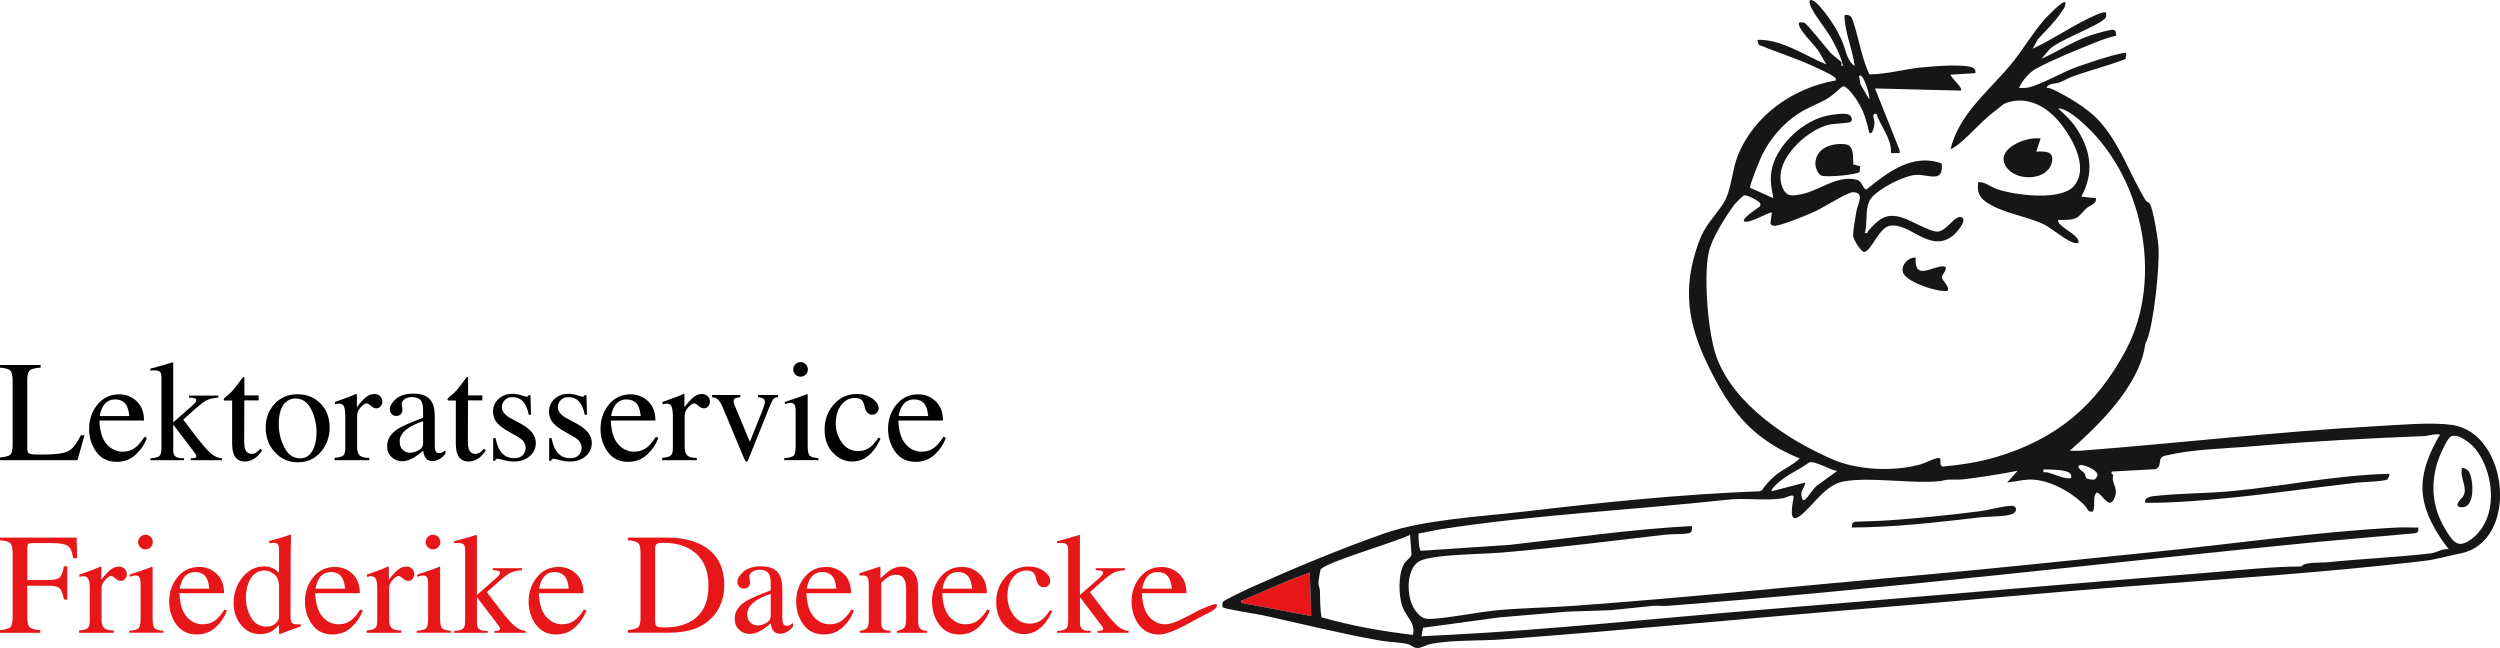
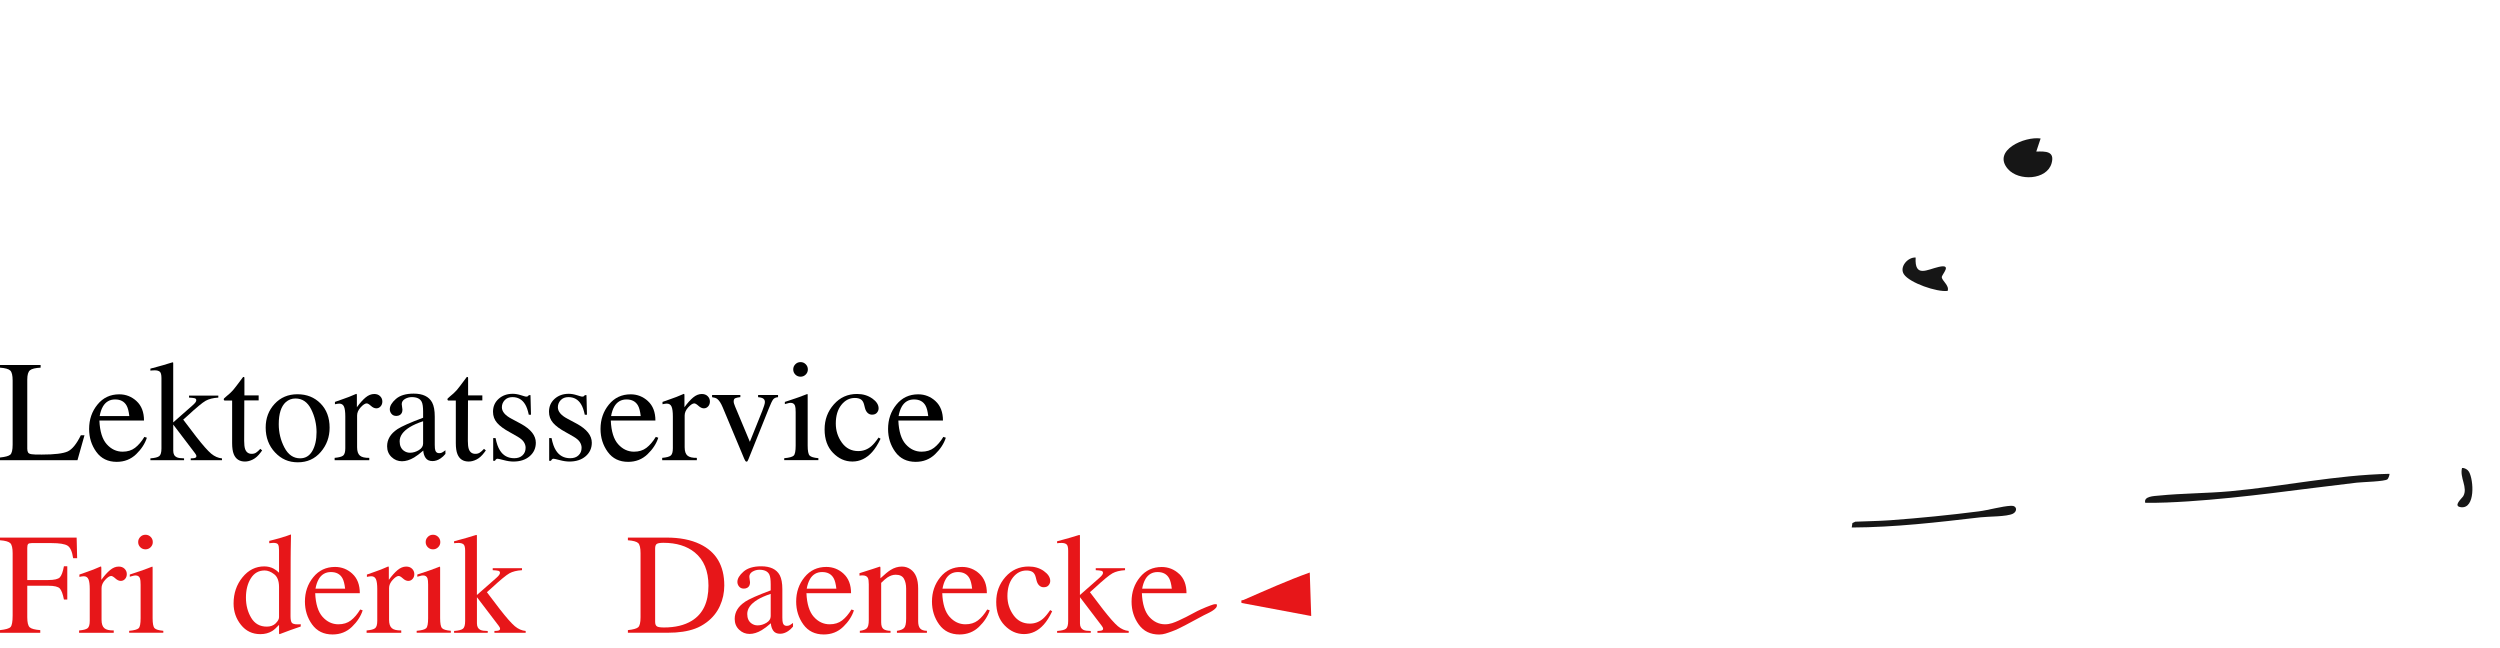
<svg xmlns="http://www.w3.org/2000/svg" id="Ebene_2" data-name="Ebene 2" viewBox="0 0 707.8 183.44">
  <defs>
    <style>
      .cls-1 {
        fill: #e71619;
      }

      .cls-2 {
        fill: #161616;
      }
    </style>
  </defs>
  <g id="Ebene_1-2" data-name="Ebene 1">
    <g>
      <g>
        <path class="cls-1" d="M370.82,162.08l.41,12.33-19.74-3.7c-.16-1.06.09-.64.58-.85,6.2-2.7,12.38-5.49,18.75-7.77Z" />
        <path class="cls-2" d="M676.47,134.14c.18.17-.29,1.34-.51,1.54-.71.66-7.07.78-8.7.97-15.92,1.84-31.78,4.25-47.76,5.3-4.04.26-8.07.45-12.14.41-.51-1.87,2.46-1.91,3.91-2.05,6.67-.67,13.48-.62,20.16-1.23,15.04-1.38,29.93-4.6,45.04-4.93Z" />
        <path class="cls-2" d="M524.27,149.34l.18-1.25.84-.39c3.26-.15,6.63-.17,9.88-.41,8.27-.61,16.8-1.45,25.05-2.51,2.82-.36,6.53-1.46,9.15-1.58,1.75-.08,1.82,1.58.55,2.23-1.74.89-6.99.77-9.25,1.04-12.1,1.41-24.22,2.83-36.4,2.88Z" />
-         <path class="cls-2" d="M525.08,18.66c-.55-4.85-2.84-9.4-2.87-14.38,1.88-.39,2.18.93,2.67,2.47,1.52,4.74,2.24,9.79,4.39,14.31,5.02-.04,9.93-1.52,14.95-1.99,3.64-.34,8.72-.76,12.3-.36,1.27.14,3.1.36,2.72,2.01l-6.99.42c.14.98,3.66,3.75,2.88,4.52l-24.28-.62,6.92,17.35.08.94h-2.47c.19-4.1-2.85-7.4-4.12-11.09-1.58-.31-.53,1.72-.55,2.6-.01.51-.46,3.52-1.5,2.74-.62-2.89-1.34-5.5-2.81-8.08-.67-1.18-3.38-5.38-4.73-5.02-.24.06-2.92,2.58-3.86,3.17-2.7,1.68-5.92,2.71-8.65,4.51-4.44,2.93-8.01,7.08-10.34,11.86-.55,1.13-3.65,8.71-3.32,9.16l6.55,2.91c-.57-3.24-1.11-5.45-.29-8.71,1.68-6.66,8.75-13.14,15.42-14.6,1.48-.32,5.04-.91,6.27-.31.72.35,1.25,1.57.43,2.07-.59.35-4.65.45-5.87.71-6.55,1.39-16.57,10.68-13.28,17.98,1.09,2.42,2.39,2.24,4.75,1.86,5.37-.86,10.43-5.58,16.13-4.23,1.8.43,1.8,2.97,2.9,2.72,5.95-4.85,13.1-10.28,21.21-7.3.7,5.7-3.76,3.07-7.16,3.22s-10.6,3.84-12.76,6.57c-2.01,2.55-.94,6.94-1.83,9.88.97.27.69-.26.93-.53,2.96-3.34,5.02-5.32,9.76-3.78,2.44.79,7.55,3.83,9.68,3.93,2.84.14,5.26-5.24,7.21-3.95,1.39.92-1.78,4.46-2.69,5.15-6.67,5.11-12.22-4.1-18.02-2.79-2.9.65-5.17,7.31-7.08,7.34-.87.02-2.99-3.48-3.08-4.38-.13-1.35.65-5.64.93-7.25.32-1.83,2.53-5.36-1.14-5.26-1.39.04-8.47,4.46-10.62,5.44s-9.81,4.18-11.6,4.05c-.49-.04-.81-.22-1-.69l.38-3.02c-.49-.49-6.29,3.28-7.81,2.46-.9-.77,3.95-3.81,4.26-4.08.34-.32.41-.63.28-1.04-.16-.5-3.67-2.5-4.66-2.22-.18.05-2.41,2.25-2.62,2.54-2.51,3.41-6.54,9.71-7.36,13.82-1.4,6.98-.17,23.02,2.38,29.72,5.09,13.36,20.27,23.3,32.95,28.73,7.06,3.02,17.13,3.4,24.56,1.37,1.6-.44,3.74-1.69,5.14-1.85,1.31-.15-.05,2.06,1.28,2.43,5.22-.49,10.25-1.23,15.28-2.74,17-5.09,28.17-14.55,36.51-30.1,11.06-20.62,4.75-50.36-13.18-65.34-1.6-1.34-3.84-3.08-5.96-3.29,1.89,1.89,3.49,3.18,5.03,5.45,4.25,6.27,5.3,12.75,1.55,19.61l4.12.42c.29,1.66-1.63,1.98-2.67,2.88-.8.7-1.93,2.23-2.71,2.64-1.48.79-3.68.63-5.32.64-.1.82.7,1.36,1.23,1.85,1.16,1.07,4.28,2.62,4.54,4.1.12.68-.02.67-.63.64-2.35-.12-6.87-4.29-9.37-5.44-4.9-2.25-11.15-2.99-15.8-6-2.38-1.55-2.9-2.98-2.59-5.84,1.96-.14,3.46,1.32,5.25,1.95,4.97,1.73,18.23,3.49,21.91-.91,4.42-5.29-.78-14.14-4.54-18.49s-9.37-7.22-15.31-4.72c-.14.06-1.8,1.47-2.34,1.87-3.82,2.8-6.64,6.34-10.11,9.21-.36.3-2.4,1.94-2.66,1.65,2.39-9.78,10.69-16.27,16.86-23.63,3.42-4.09,6.22-8.99,9.67-12.94.58-.67,5.3-5.62,5.97-4.92.15,1.21-.71,2.09-1.31,3.01-1.71,2.64-4.39,5.15-6.5,7.48l-1.45,2.66c5.94-2.78,11.41-6.65,17.4-9.33,1.06-.48,2.17-1.07,3.38-.94,0,.44.08.94-.07,1.37-.7,1.97-14.14,6.67-16.17,9.32l-2.07,2.45c4.87-2.2,9.38-5.24,14.52-6.87.99-.31,4.91-1.42,5.65-1.36.36.03.62.13.83.41l.19,1.24c-1.95.51-3.87,1.11-5.75,1.87-5,2.02-12.23,4.92-16.83,7.43-2.18,1.19-3.9,3.31-4.98,5.5.86,0,1.73.09,2.58-.09,3.72-.79,9.77-4.43,13.88-5.86,3.31-1.15,9.37-3.22,12.63-3.82.45-.08.89-.14,1.34-.09l-.25,1.68c-4.93,1.93-10.1,3.18-15.08,4.99-1.25.46-2.37,1.2-3.67,1.67-1.2.44-2.99.09-3.62,1.51.53-.02,1.04.11,1.53.33,4.05,1.82,10.03,5.43,13.09,8.71,6.11,6.55,8.91,15.38,13.42,22.77.31.51.94.52,1.3,1.18.92,1.71,2.22,9.78,2.36,12,.36,5.53-1.29,21.65-3.33,26.64-.39.96-.22-.19-.53,1.66-1.88,11.32-12.99,22.18-21.26,29.45,1.02-.04,2.06.08,3.09,0,28.15-2.18,56.11-5.46,84.33-6.99,6.07-.33,14.94-1.15,20.87-.31,16.02,2.29,19.16,33.17,2.12,36.43-3.27.62-6.64,1.67-10.25,2.09-28.7,3.38-57.65,5.16-86.39,7.4-22.49,1.75-44.97,3.92-67.47,5.75-35.63,2.89-71.26,6.39-106.96,9.04-6.36.47-13.95.11-20.13,1.26-1.22.23-2.73,1.14-3.77,1.19-1.22.06-1.93-.92-2.93-1.14-2.25-.5-5.34-.55-7.68-.96-11.32-1.99-22.01-4.69-33.16-7.15-1.5-.33-11.16-1.81-11.48-2.3-.15-.24-.14-1.26.03-1.52.28-.42,6.43-3.39,7.46-3.85,12.13-5.45,25.8-11.17,38.32-15.55,11.17-3.91,27.4-4.74,39.5-6.16,22.12-2.6,44.36-4.92,66.65-5.75l.62-.21c1.05-1.52,2.48-3.13,3.91-4.31,1.85-1.53,5.08-3.01,6.58-4.53.51-.52,0-.36-.33-.5-13.18-5.53-19.26-13.58-25.33-26.07-5.81-11.96-7.29-21.85-2.73-34.66,1.83-5.16,4.28-6.99,6.97-11.12,2.45-3.77,2.43-9.2,4.14-13.53,4.56-11.52,15.75-19.32,27.76-21.38.15-.72-.2-.82-.68-1.17-1.27-.92-4.45-2.29-6.03-3.02-4.9-2.24-10.09-3.86-15.08-5.9l-.42-1.42c6.96-.19,13.29,4.38,19.54,6.98l-2.1-3.65c-.67-1.38-6.76-7.03-5.51-8.26.45,0,.92-.07,1.36.08.83.28,6.3,7.28,7.47,8.56.61.66,2.9,2.39,3,2.56.27.44-.24,1.25.5,1.13-.54-2.64-1.93-5.31-3.21-7.67-1.4-2.58-5.36-7.35-6.06-9.57-.13-.43-.27-.79-.19-1.25,1.43-1.41,6.48,6.28,7.17,7.43s1.4,2.56,1.96,3.8c1.07,2.38,1.34,5.66,3.62,7.27ZM529.2,28.11c.37-.77-1.72-7.91-2.87-6.57l.39,2.28,2.48,4.29ZM690.87,123.04c-1.63-.31-3.19.37-4.71.43-16.33.66-31.81,1.45-48.15,2.86-8.28.71-16.78.76-24.92,2.66-2.66.62-.62,2.71-2.72,3.83l-12.48.69-.12.61.53.27c-.66,2.63,1.45,3.45.5,6.21-1.56,4.57-3.88-1.4-5.23-1.12-1.28,1.38-.16,3.63-1.04,5.34-1.46.32-1.51-.88-2.25-1.65-3.77-3.93-10.53-7.68-16.05-7.39-1.84.1-4.08.66-5.96.82l2.97-3.32c-4.36.86-11.33,2.01-15.57,2.45-2.05.22-4.1-.23-6.12.46-8.34.91-19.47-1.26-27.47.09-5.39.91-8.59,6.84-12.44,9.76-3.46,2.63-2.14-3.14-1.86-5.15.19-1.37-2.09,0-2.76.13-4.72.91-11.33-.18-16.36.51-26.43,2.85-54.24,4.22-80.57,8.28-2.13.33-4.26.9-6.4,1.21-.19.74,0,4.82.62,4.92l25.06-1.67c17.2-1.91,34.36-4.43,51.63-5.34.04,1.05.2,1.84-1.03,2.06-1.84.32-4.63.17-6.59.4-14.94,1.75-29.89,3.62-44.84,4.94-6.16.54-12.81.51-18.93,1.23-1.61.19-4.64.62-5.95,1.45-3.71,2.37-3.44,10.22-1.18,13.48,1.3,1.87,2.32,2.88,4.66,2.74,6.04-.36,12.74-1.89,18.92-2.47,7.1-.66,14.31-.72,21.39-1.23,32.52-2.36,65.05-5.75,97.49-8.63,22.14-1.97,44.17-4.36,66.24-6.57s47-5.85,69.93-6.99c1.84-.09,3.71.07,5.55,0,.12.98-.01,1.47-1.03,1.64l-27.57,2.46c-61.25,6-122.5,13.38-183.88,18.08-1.36.1-2.75-.09-4.12,0l-11.93,1.23-12.34.41-19.34,1.64-21.54,2.93-.47,2.41,8.02-.41c28.98-1.49,57.88-4.62,86.8-6.98,42.87-3.5,85.85-7.26,128.76-10.69,8.45-.67,17.19-1.65,25.54-1.68,1.08-1.39,5.29-.98,7.38-1.19,9.69-1,19.57-1.4,29.16-2.51,1.84-.21,3.32-1.42,5.18-1.19-3.58-4.62-6.97-10.23-7.4-16.23-.41-5.65,2.11-11.48,4.94-16.23ZM694.02,123.5c-1.21.4-3.58,6.15-3.99,7.54-1.98,6.66-1.24,13.05,2.4,19,2.14,3.49,3.54,5.39,7.28,2.59,7.71-5.77,6.64-18.48,1.2-25.45-1.29-1.65-4.72-4.41-6.89-3.68ZM520.15,133.32c-2.01-.19-6.21-2.94-7.94-2.4-2.79,2.07-6.09,3.38-8.71,5.69-.35.31-2.33,2.05-1.86,2.46l9.46-2.46c-.05,1.14-1.03,2.01-1.11,3.14-.03.38.12,2.15.9,1.79s2.71-3.72,3.91-4.32l5.35-3.89ZM590.6,135.26c.34.44,1.95.65,2.52.47l.7-.99c.45-1.61-3.93-3.23-4.75-3.08-1.83.33.95,2.12,1.05,2.24.34.44.27,1.08.49,1.36ZM586.38,135.37c.06-.67.09-.94-.41-1.43-1.04-1.01-5.83-1.04-7.4-1.03-.2,1.24.3.66,1.01.82,2.41.53,4.31,1.9,6.8,1.64ZM400.03,179.75c.79-3.46-1.9-5.04-2.96-7.93-1.15-3.14-1.28-9.48.56-12.34.57-.89,1.84-1.56,2-2.55l-.42-5.53c-3.39,1.89-24.1,7.81-25.31,9.85-.16.28-.64,3.38-.63,3.9.02.68.41,1.37.43,2.07.09,2.55,0,5.03.46,7.55,8.43,2.42,17.14,3.95,25.87,4.98ZM370.82,162.08c-6.37,2.29-12.55,5.08-18.75,7.77-.49.21-.75-.22-.58.85l19.74,3.7-.41-12.33Z" />
        <path class="cls-2" d="M697.05,132.49c.77-.05,1.61.45,1.98,1.1,1.34,2.39,1.79,10.37-2.18,10.02-2.61-.23.23-2.56.56-3.16,1.35-2.42-1.08-5.2-.36-7.96Z" />
      </g>
      <g>
        <path class="cls-2" d="M577.74,39.21l-1.23,3.7c2.67-.08,5.29-.12,4.34,3.3-1.33,4.79-9.34,5.14-12.37,1.64-4.56-5.25,4.78-9.32,9.27-8.64Z" />
-         <path class="cls-2" d="M524.71,46.57l1.97.5-.19,1.64c-1.2.83-9.54,1.57-10.86.98-.94-.42-1.66-2.27-1.66-3.28,0-4.5,4.64-6,8.46-5.57,2.62.29,2.13,3.68,2.28,5.74Z" />
        <path class="cls-2" d="M542.36,72.91c-.35,5.82,3.26,3.39,6.56,2.65,3.95-.89.84,2.12.84,2.9,0,1,2.24,2.4,1.65,3.9-3.02.4-10.75-2.27-12.37-4.7-1.38-2.06,1.09-4.89,3.32-4.75Z" />
      </g>
    </g>
    <g>
      <path d="M0,129.53c1.5-.16,2.47-.42,2.91-.8.44-.38.67-1.33.67-2.86v-18.12c0-1.45-.22-2.39-.66-2.83-.44-.44-1.41-.72-2.92-.83v-.76h11.5v.76c-1.5.08-2.5.32-3.01.74-.51.41-.77,1.29-.77,2.65v19.57c0,.45.08.81.23,1.06.15.26.49.42,1.01.49.31.04.63.07.97.08.34.01.97.02,1.9.02,3.62,0,6.07-.3,7.35-.89,1.27-.6,2.51-2.12,3.7-4.57h1.04l-1.99,7.06H0v-.76Z" />
      <path d="M38.66,113.57c1.41,1.29,2.11,3.13,2.11,5.5h-12.63c.13,3.07.83,5.31,2.09,6.71,1.26,1.4,2.75,2.1,4.48,2.1,1.39,0,2.57-.36,3.52-1.09s1.84-1.76,2.65-3.1l.7.24c-.54,1.69-1.56,3.25-3.05,4.68-1.49,1.43-3.32,2.15-5.48,2.15-2.49,0-4.42-.94-5.78-2.82s-2.04-4.05-2.04-6.5c0-2.67.79-4.97,2.37-6.9,1.58-1.94,3.63-2.9,6.17-2.9,1.87,0,3.51.65,4.91,1.94ZM29.14,115.09c-.42.72-.73,1.62-.92,2.71h8.39c-.15-1.33-.4-2.31-.76-2.96-.65-1.17-1.74-1.75-3.26-1.75s-2.67.67-3.46,2.01Z" />
      <path d="M42.58,129.77c1.27-.09,2.11-.31,2.52-.64.4-.33.61-1.05.61-2.15v-19.96c0-.94-.16-1.54-.48-1.79-.32-.25-.78-.38-1.37-.38-.25,0-.47,0-.66.02-.19.01-.39.03-.62.06v-.56l1.79-.48c1.37-.36,2.53-.7,3.48-1.01.58-.2.92-.3,1.01-.3.08,0,.13.02.15.05s.03.11.03.23v16.73l5.51-4.85c.4-.36.67-.64.81-.85s.21-.4.21-.56c0-.3-.15-.5-.45-.58-.3-.08-.83-.14-1.6-.18v-.56h8.29v.56c-1.48.09-2.67.39-3.57.89-.9.5-2.63,1.93-5.18,4.29l-1.19,1.05,3.65,4.8c1.89,2.43,3.32,4.04,4.27,4.84.96.8,1.98,1.24,3.06,1.34v.52h-8.85v-.52l.7-.04c.23-.01.43-.06.62-.14.19-.08.28-.22.28-.41,0-.15-.03-.29-.1-.42-.07-.13-.16-.28-.28-.44l-6.17-8.12v7.42c0,.92.34,1.54,1.01,1.84.4.19,1.08.29,2.05.3v.52h-9.53v-.52Z" />
      <path d="M73.23,111.94v1.43h-4.06l-.04,11.46c0,1.01.09,1.77.26,2.29.32.91.94,1.37,1.87,1.37.48,0,.89-.11,1.24-.34.35-.23.75-.58,1.2-1.07l.52.44-.44.6c-.69.93-1.42,1.58-2.19,1.97s-1.51.58-2.23.58c-1.56,0-2.62-.7-3.18-2.09-.31-.76-.46-1.8-.46-3.14v-12.05h-2.17c-.07-.04-.12-.08-.15-.12-.03-.04-.05-.09-.05-.16,0-.13.03-.23.09-.31.06-.07.25-.24.57-.51.92-.75,1.57-1.37,1.98-1.84s1.36-1.71,2.85-3.73c.17,0,.28.01.31.04.03.03.05.13.05.3v4.89h4.02Z" />
      <path d="M77.74,114.36c1.68-1.82,3.83-2.74,6.47-2.74s4.8.86,6.52,2.59,2.59,4.02,2.59,6.88c0,2.64-.83,4.93-2.51,6.88-1.67,1.95-3.83,2.92-6.48,2.92s-4.7-.93-6.46-2.8c-1.76-1.87-2.65-4.22-2.65-7.04,0-2.64.84-4.87,2.52-6.69ZM80.91,113.85c-1.33,1.21-1.99,3.29-1.99,6.25,0,2.36.53,4.56,1.6,6.6s2.55,3.06,4.45,3.06c1.49,0,2.63-.68,3.44-2.05.8-1.37,1.21-3.16,1.21-5.37s-.51-4.46-1.53-6.48c-1.02-2.03-2.5-3.04-4.44-3.04-1.05,0-1.96.35-2.73,1.03Z" />
      <path d="M94.73,129.63c1.22-.11,2.03-.32,2.43-.65s.6-1.02.6-2.08v-8.97c0-1.31-.12-2.25-.37-2.81s-.69-.85-1.34-.85c-.13,0-.31.02-.53.05-.22.03-.45.08-.69.13v-.66c.75-.26,1.53-.54,2.32-.82.79-.28,1.34-.48,1.65-.6.66-.25,1.34-.54,2.04-.85.09,0,.15.03.17.1.02.07.03.21.03.42v3.26c.85-1.18,1.67-2.1,2.46-2.76.79-.66,1.61-.99,2.46-.99.68,0,1.23.2,1.65.61s.64.91.64,1.52c0,.54-.16,1-.49,1.37-.33.37-.73.56-1.22.56s-1.01-.23-1.52-.7c-.51-.46-.91-.7-1.2-.7-.46,0-1.03.38-1.71,1.12s-1.01,1.52-1.01,2.32v8.97c0,1.14.27,1.93.8,2.38s1.41.65,2.65.63v.66h-9.81v-.66Z" />
      <path d="M112.49,121.51c1.22-.79,3.65-1.88,7.3-3.24v-1.69c0-1.35-.13-2.29-.4-2.82-.45-.89-1.39-1.33-2.8-1.33-.68,0-1.32.17-1.93.52-.61.36-.92.85-.92,1.47,0,.16.03.43.1.8.07.38.1.62.1.73,0,.74-.25,1.26-.74,1.55-.28.17-.61.26-.99.26-.6,0-1.05-.2-1.37-.59-.32-.39-.48-.83-.48-1.3,0-.93.57-1.9,1.72-2.91,1.15-1.01,2.83-1.52,5.04-1.52,2.57,0,4.32.83,5.23,2.51.49.92.74,2.25.74,4v7.98c0,.77.05,1.3.16,1.59.17.52.53.78,1.07.78.3,0,.56-.05.76-.14.2-.09.54-.32,1.03-.68v1.03c-.42.52-.88.94-1.37,1.27-.74.5-1.5.76-2.27.76-.9,0-1.55-.29-1.96-.88-.4-.58-.63-1.28-.67-2.09-1.01.88-1.87,1.52-2.59,1.95-1.21.72-2.35,1.07-3.44,1.07-1.14,0-2.13-.4-2.96-1.2-.84-.8-1.25-1.82-1.25-3.05,0-1.92.96-3.53,2.88-4.81ZM119.79,119.26c-1.52.5-2.78,1.06-3.78,1.67-1.91,1.18-2.86,2.52-2.86,4.02,0,1.21.4,2.09,1.19,2.67.52.37,1.09.56,1.73.56.88,0,1.71-.25,2.52-.74.8-.49,1.2-1.11,1.2-1.87v-6.3Z" />
      <path d="M136.56,111.94v1.43h-4.06l-.04,11.46c0,1.01.09,1.77.26,2.29.32.91.94,1.37,1.87,1.37.48,0,.89-.11,1.24-.34.35-.23.75-.58,1.2-1.07l.52.44-.44.6c-.69.93-1.42,1.58-2.19,1.97s-1.51.58-2.23.58c-1.56,0-2.62-.7-3.18-2.09-.31-.76-.46-1.8-.46-3.14v-12.05h-2.17c-.07-.04-.12-.08-.15-.12-.03-.04-.05-.09-.05-.16,0-.13.03-.23.09-.31.06-.07.25-.24.57-.51.92-.75,1.57-1.37,1.98-1.84s1.36-1.71,2.85-3.73c.17,0,.28.01.31.04.03.03.05.13.05.3v4.89h4.02Z" />
      <path d="M139.64,124.02h.66c.3,1.51.71,2.67,1.23,3.48.93,1.49,2.28,2.23,4.07,2.23.99,0,1.78-.27,2.35-.83.58-.55.86-1.26.86-2.14,0-.56-.17-1.09-.5-1.61-.33-.52-.92-1.02-1.75-1.51l-2.23-1.27c-1.63-.88-2.83-1.76-3.6-2.65-.77-.89-1.15-1.94-1.15-3.14,0-1.49.53-2.71,1.59-3.66,1.06-.95,2.39-1.43,4-1.43.7,0,1.47.13,2.32.4.84.27,1.32.4,1.42.4.24,0,.41-.03.52-.1.11-.07.2-.17.28-.32h.48l.14,5.55h-.62c-.27-1.29-.62-2.29-1.07-3-.82-1.33-2.01-1.99-3.56-1.99-.93,0-1.66.29-2.19.86-.53.57-.8,1.24-.8,2.01,0,1.22.92,2.31,2.74,3.26l2.63,1.41c2.82,1.54,4.24,3.33,4.24,5.37,0,1.56-.59,2.84-1.76,3.84-1.17,1-2.7,1.49-4.6,1.49-.79,0-1.69-.13-2.7-.4-1.01-.26-1.6-.4-1.79-.4-.16,0-.3.06-.42.17-.12.11-.21.25-.28.41h-.52v-6.42Z" />
      <path d="M155.49,124.02h.66c.3,1.51.71,2.67,1.23,3.48.93,1.49,2.28,2.23,4.07,2.23.99,0,1.78-.27,2.35-.83.58-.55.86-1.26.86-2.14,0-.56-.17-1.09-.5-1.61-.33-.52-.92-1.02-1.75-1.51l-2.23-1.27c-1.63-.88-2.83-1.76-3.6-2.65-.77-.89-1.15-1.94-1.15-3.14,0-1.49.53-2.71,1.59-3.66,1.06-.95,2.39-1.43,4-1.43.7,0,1.47.13,2.32.4.84.27,1.32.4,1.42.4.24,0,.41-.03.52-.1.11-.07.2-.17.28-.32h.48l.14,5.55h-.62c-.27-1.29-.62-2.29-1.07-3-.82-1.33-2.01-1.99-3.56-1.99-.93,0-1.66.29-2.19.86-.53.57-.8,1.24-.8,2.01,0,1.22.92,2.31,2.74,3.26l2.63,1.41c2.82,1.54,4.24,3.33,4.24,5.37,0,1.56-.59,2.84-1.76,3.84-1.17,1-2.7,1.49-4.6,1.49-.79,0-1.69-.13-2.7-.4-1.01-.26-1.6-.4-1.79-.4-.16,0-.3.06-.42.17-.12.11-.21.25-.28.41h-.52v-6.42Z" />
      <path d="M183.45,113.57c1.41,1.29,2.11,3.13,2.11,5.5h-12.63c.13,3.07.83,5.31,2.09,6.71,1.26,1.4,2.75,2.1,4.48,2.1,1.39,0,2.57-.36,3.52-1.09s1.84-1.76,2.65-3.1l.7.24c-.54,1.69-1.56,3.25-3.05,4.68-1.49,1.43-3.32,2.15-5.48,2.15-2.49,0-4.42-.94-5.78-2.82s-2.04-4.05-2.04-6.5c0-2.67.79-4.97,2.37-6.9,1.58-1.94,3.63-2.9,6.17-2.9,1.87,0,3.51.65,4.91,1.94ZM173.93,115.09c-.42.72-.73,1.62-.92,2.71h8.39c-.15-1.33-.4-2.31-.76-2.96-.65-1.17-1.74-1.75-3.26-1.75s-2.67.67-3.46,2.01Z" />
      <path d="M187.47,129.63c1.22-.11,2.03-.32,2.43-.65s.6-1.02.6-2.08v-8.97c0-1.31-.12-2.25-.37-2.81s-.69-.85-1.34-.85c-.13,0-.31.02-.53.05-.22.03-.45.08-.69.13v-.66c.75-.26,1.53-.54,2.32-.82.79-.28,1.34-.48,1.65-.6.66-.25,1.34-.54,2.04-.85.09,0,.15.03.17.1.02.07.03.21.03.42v3.26c.85-1.18,1.67-2.1,2.46-2.76.79-.66,1.61-.99,2.46-.99.68,0,1.23.2,1.65.61s.64.91.64,1.52c0,.54-.16,1-.49,1.37-.33.37-.73.56-1.22.56s-1.01-.23-1.52-.7c-.51-.46-.91-.7-1.2-.7-.46,0-1.03.38-1.71,1.12s-1.01,1.52-1.01,2.32v8.97c0,1.14.27,1.93.8,2.38s1.41.65,2.65.63v.66h-9.81v-.66Z" />
      <path d="M209.61,111.81v.62c-.69.08-1.18.19-1.46.32s-.43.42-.43.88c0,.21.03.41.09.61s.16.47.31.85l4.18,9.99,3.54-8.82c.17-.44.33-.89.49-1.37s.23-.84.23-1.09c0-.52-.25-.89-.74-1.11-.29-.12-.69-.2-1.19-.24v-.62h5.65v.62c-.65.05-1.12.27-1.4.65s-.7,1.25-1.24,2.62l-5.75,14.32c-.11.25-.19.42-.26.52s-.16.14-.28.14c-.13,0-.25-.08-.34-.23-.09-.15-.19-.34-.3-.57l-6.09-14.56c-.49-1.18-1.01-1.98-1.57-2.41-.33-.24-.82-.4-1.45-.48v-.62h8.02Z" />
      <path d="M222.02,129.73c1.42-.13,2.31-.37,2.69-.73.37-.35.56-1.3.56-2.85v-9.49c0-.86-.06-1.46-.18-1.79-.2-.54-.62-.82-1.25-.82-.15,0-.29.01-.43.04s-.54.13-1.2.32v-.62l.85-.28c2.32-.76,3.94-1.33,4.85-1.71.37-.16.61-.24.72-.24.03.09.04.19.04.3v14.28c0,1.51.18,2.46.55,2.84s1.19.63,2.48.74v.56h-9.67v-.56ZM225.18,103.13c.4-.41.89-.61,1.47-.61s1.06.2,1.46.6c.4.4.61.89.61,1.47s-.2,1.05-.61,1.46c-.4.4-.89.6-1.46.6s-1.07-.2-1.47-.6c-.4-.4-.6-.89-.6-1.46s.2-1.06.6-1.46Z" />
      <path d="M246.95,112.81c1.2.85,1.8,1.79,1.8,2.8,0,.44-.15.84-.46,1.22-.31.38-.78.57-1.41.57-.46,0-.87-.16-1.22-.48-.35-.32-.61-.78-.77-1.39l-.24-.95c-.17-.7-.47-1.2-.9-1.49-.44-.28-1.01-.42-1.73-.42-1.51,0-2.79.66-3.83,1.98-1.04,1.32-1.56,3.08-1.56,5.27,0,2,.57,3.8,1.72,5.4,1.15,1.59,2.69,2.39,4.64,2.39,1.38,0,2.61-.45,3.68-1.36.61-.52,1.3-1.34,2.07-2.47l.56.34c-.76,1.59-1.55,2.85-2.39,3.78-1.6,1.78-3.46,2.67-5.57,2.67s-3.9-.82-5.49-2.45c-1.59-1.63-2.39-3.85-2.39-6.64s.87-5.1,2.61-7.08,3.93-2.96,6.58-2.96c1.66,0,3.09.43,4.29,1.28Z" />
      <path d="M264.86,113.57c1.41,1.29,2.11,3.13,2.11,5.5h-12.63c.13,3.07.83,5.31,2.09,6.71,1.26,1.4,2.75,2.1,4.48,2.1,1.39,0,2.57-.36,3.52-1.09s1.84-1.76,2.65-3.1l.7.24c-.54,1.69-1.56,3.25-3.05,4.68-1.49,1.43-3.32,2.15-5.48,2.15-2.49,0-4.42-.94-5.78-2.82s-2.04-4.05-2.04-6.5c0-2.67.79-4.97,2.37-6.9,1.58-1.94,3.63-2.9,6.17-2.9,1.87,0,3.51.65,4.91,1.94ZM255.33,115.09c-.42.72-.73,1.62-.92,2.71h8.39c-.15-1.33-.4-2.31-.76-2.96-.65-1.17-1.74-1.75-3.26-1.75s-2.67.67-3.46,2.01Z" />
      <path class="cls-1" d="M0,178.4c1.6-.17,2.6-.46,2.99-.88.39-.42.59-1.5.59-3.26v-17.64c0-1.44-.22-2.39-.66-2.83-.44-.44-1.41-.72-2.92-.83v-.76h21.7l.14,5.83h-1.13c-.28-1.86-.8-3.04-1.57-3.53s-2.29-.74-4.55-.74h-5.59c-.55,0-.89.09-1.05.28-.15.19-.23.55-.23,1.09v9.09h5.91c1.74,0,2.84-.26,3.32-.77.48-.51.86-1.56,1.15-3.13h.95v9.41h-.95c-.31-1.58-.7-2.62-1.17-3.13-.48-.51-1.58-.77-3.3-.77h-5.91v8.91c0,1.49.23,2.44.69,2.86s1.46.68,2.99.8v.76H0v-.76Z" />
      <path class="cls-1" d="M22.38,178.5c1.22-.11,2.03-.32,2.43-.65.4-.32.6-1.02.6-2.08v-8.97c0-1.31-.12-2.25-.37-2.81s-.69-.84-1.34-.84c-.13,0-.31.02-.53.05-.22.03-.45.08-.69.13v-.66c.75-.27,1.53-.54,2.32-.82.79-.28,1.34-.48,1.65-.6.66-.25,1.34-.54,2.04-.86.09,0,.15.03.17.1.02.07.03.21.03.42v3.26c.85-1.18,1.67-2.1,2.46-2.76.79-.66,1.61-1,2.46-1,.68,0,1.23.2,1.65.61s.64.91.64,1.52c0,.54-.16,1-.49,1.37-.33.37-.73.56-1.22.56s-1.01-.23-1.52-.7c-.51-.46-.91-.7-1.2-.7-.46,0-1.03.38-1.71,1.12s-1.01,1.52-1.01,2.32v8.97c0,1.14.27,1.93.8,2.38s1.41.65,2.65.63v.66h-9.81v-.66Z" />
      <path class="cls-1" d="M36.56,178.6c1.42-.13,2.31-.37,2.69-.73s.56-1.3.56-2.85v-9.49c0-.86-.06-1.46-.18-1.79-.2-.54-.62-.82-1.25-.82-.15,0-.29.01-.43.04-.14.03-.54.13-1.2.32v-.62l.85-.28c2.32-.76,3.94-1.33,4.85-1.71.37-.16.61-.24.72-.24.03.09.04.19.04.3v14.28c0,1.51.18,2.46.55,2.84.36.38,1.19.63,2.48.74v.56h-9.67v-.56ZM39.72,152.01c.4-.41.89-.61,1.47-.61s1.06.2,1.46.6c.4.4.61.89.61,1.47s-.2,1.05-.61,1.46c-.4.4-.89.6-1.46.6s-1.07-.2-1.47-.6c-.4-.4-.6-.89-.6-1.46s.2-1.06.6-1.46Z" />
-       <path class="cls-1" d="M61.32,162.44c1.41,1.29,2.11,3.13,2.11,5.5h-12.63c.13,3.07.83,5.3,2.09,6.71,1.26,1.4,2.75,2.1,4.48,2.1,1.39,0,2.57-.36,3.52-1.09.95-.73,1.84-1.76,2.65-3.1l.7.24c-.54,1.69-1.56,3.25-3.05,4.68s-3.32,2.15-5.48,2.15c-2.49,0-4.42-.94-5.78-2.82s-2.04-4.05-2.04-6.5c0-2.67.79-4.96,2.37-6.9,1.58-1.94,3.63-2.9,6.17-2.9,1.87,0,3.51.65,4.91,1.94ZM51.79,163.97c-.42.72-.73,1.62-.92,2.7h8.39c-.15-1.33-.4-2.31-.76-2.96-.65-1.17-1.74-1.75-3.26-1.75s-2.67.67-3.46,2.01Z" />
      <path class="cls-1" d="M77.47,161c.53.28,1.04.66,1.53,1.15v-6.32c0-.81-.09-1.37-.27-1.67-.18-.3-.61-.46-1.28-.46-.16,0-.3,0-.42.02-.12.01-.38.04-.8.08v-.66l1.63-.42c.6-.16,1.19-.33,1.79-.5.6-.17,1.12-.34,1.57-.5.21-.07.56-.19,1.05-.38l.12.04-.04,2.09c-.01.76-.03,1.53-.04,2.34-.01.8-.02,1.59-.02,2.38l-.04,16.25c0,.86.11,1.47.32,1.81s.78.52,1.69.52c.15,0,.29,0,.44,0,.15,0,.29-.02.44-.05v.66c-.08.03-1.04.36-2.88,1l-3.12,1.17-.14-.18v-2.45c-.74.81-1.39,1.39-1.93,1.73-.97.6-2.09.89-3.36.89-2.25,0-4.08-.87-5.48-2.62-1.4-1.74-2.1-3.76-2.1-6.06,0-2.88.84-5.35,2.52-7.41,1.68-2.06,3.73-3.09,6.16-3.09.97,0,1.86.21,2.67.64ZM78.04,176.48c.64-.61.96-1.19.96-1.73v-8.53c0-1.72-.46-2.94-1.38-3.65-.92-.71-1.82-1.06-2.7-1.06-1.67,0-2.97.74-3.9,2.22-.93,1.48-1.39,3.3-1.39,5.46s.49,4.04,1.48,5.71c.99,1.67,2.46,2.51,4.43,2.51,1.03,0,1.87-.31,2.51-.92Z" />
      <path class="cls-1" d="M99.76,162.44c1.41,1.29,2.11,3.13,2.11,5.5h-12.63c.13,3.07.83,5.3,2.09,6.71,1.26,1.4,2.75,2.1,4.48,2.1,1.39,0,2.57-.36,3.52-1.09.95-.73,1.84-1.76,2.65-3.1l.7.24c-.54,1.69-1.56,3.25-3.05,4.68s-3.32,2.15-5.48,2.15c-2.49,0-4.42-.94-5.78-2.82s-2.04-4.05-2.04-6.5c0-2.67.79-4.96,2.37-6.9,1.58-1.94,3.63-2.9,6.17-2.9,1.87,0,3.51.65,4.91,1.94ZM90.24,163.97c-.42.72-.73,1.62-.92,2.7h8.39c-.15-1.33-.4-2.31-.76-2.96-.65-1.17-1.74-1.75-3.26-1.75s-2.67.67-3.46,2.01Z" />
      <path class="cls-1" d="M103.78,178.5c1.22-.11,2.03-.32,2.43-.65.4-.32.6-1.02.6-2.08v-8.97c0-1.31-.12-2.25-.37-2.81s-.69-.84-1.34-.84c-.13,0-.31.02-.53.05-.22.03-.45.08-.69.13v-.66c.75-.27,1.53-.54,2.32-.82.79-.28,1.34-.48,1.65-.6.66-.25,1.34-.54,2.04-.86.09,0,.15.03.17.1.02.07.03.21.03.42v3.26c.85-1.18,1.67-2.1,2.46-2.76.79-.66,1.61-1,2.46-1,.68,0,1.23.2,1.65.61s.64.91.64,1.52c0,.54-.16,1-.49,1.37-.33.37-.73.56-1.22.56s-1.01-.23-1.52-.7c-.51-.46-.91-.7-1.2-.7-.46,0-1.03.38-1.71,1.12s-1.01,1.52-1.01,2.32v8.97c0,1.14.27,1.93.8,2.38s1.41.65,2.65.63v.66h-9.81v-.66Z" />
      <path class="cls-1" d="M117.96,178.6c1.42-.13,2.31-.37,2.69-.73s.56-1.3.56-2.85v-9.49c0-.86-.06-1.46-.18-1.79-.2-.54-.62-.82-1.25-.82-.15,0-.29.01-.43.04-.14.03-.54.13-1.2.32v-.62l.85-.28c2.32-.76,3.94-1.33,4.85-1.71.37-.16.61-.24.72-.24.03.09.04.19.04.3v14.28c0,1.51.18,2.46.55,2.84.36.38,1.19.63,2.48.74v.56h-9.67v-.56ZM121.12,152.01c.4-.41.89-.61,1.47-.61s1.06.2,1.46.6c.4.4.61.89.61,1.47s-.2,1.05-.61,1.46c-.4.4-.89.6-1.46.6s-1.07-.2-1.47-.6c-.4-.4-.6-.89-.6-1.46s.2-1.06.6-1.46Z" />
      <path class="cls-1" d="M128.56,178.64c1.27-.09,2.11-.31,2.52-.64.4-.33.61-1.05.61-2.15v-19.96c0-.94-.16-1.54-.48-1.79-.32-.25-.78-.38-1.37-.38-.25,0-.47,0-.66.02-.19.01-.39.03-.62.06v-.56l1.79-.48c1.37-.36,2.53-.7,3.48-1.01.58-.2.92-.3,1.01-.3.08,0,.13.02.15.05s.03.11.03.23v16.73l5.51-4.85c.4-.36.67-.64.81-.86.14-.21.21-.4.21-.56,0-.3-.15-.5-.45-.58-.3-.08-.83-.14-1.6-.18v-.56h8.29v.56c-1.48.09-2.67.39-3.57.89-.9.5-2.63,1.93-5.18,4.29l-1.19,1.05,3.65,4.8c1.89,2.43,3.32,4.04,4.27,4.84.96.8,1.98,1.24,3.06,1.34v.52h-8.85v-.52l.7-.04c.23-.01.43-.06.62-.14.19-.08.28-.22.28-.41,0-.15-.03-.29-.1-.42-.07-.13-.16-.28-.28-.44l-6.17-8.11v7.42c0,.92.34,1.54,1.01,1.85.4.19,1.08.29,2.05.3v.52h-9.53v-.52Z" />
-       <path class="cls-1" d="M163.09,162.44c1.41,1.29,2.11,3.13,2.11,5.5h-12.63c.13,3.07.83,5.3,2.09,6.71,1.26,1.4,2.75,2.1,4.48,2.1,1.39,0,2.57-.36,3.52-1.09.95-.73,1.84-1.76,2.65-3.1l.7.24c-.54,1.69-1.56,3.25-3.05,4.68s-3.32,2.15-5.48,2.15c-2.49,0-4.42-.94-5.78-2.82s-2.04-4.05-2.04-6.5c0-2.67.79-4.96,2.37-6.9,1.58-1.94,3.63-2.9,6.17-2.9,1.87,0,3.51.65,4.91,1.94ZM153.56,163.97c-.42.72-.73,1.62-.92,2.7h8.39c-.15-1.33-.4-2.31-.76-2.96-.65-1.17-1.74-1.75-3.26-1.75s-2.67.67-3.46,2.01Z" />
      <path class="cls-1" d="M177.77,178.4c1.48-.16,2.45-.42,2.9-.8s.68-1.33.68-2.86v-18.12c0-1.48-.22-2.44-.66-2.86-.44-.42-1.41-.69-2.92-.8v-.76h10.98c3.7,0,6.83.61,9.39,1.83,4.61,2.19,6.92,6.1,6.92,11.73,0,2.03-.41,3.96-1.24,5.79-.83,1.83-2.08,3.38-3.75,4.63-1.06.79-2.16,1.4-3.3,1.81-2.08.77-4.64,1.15-7.68,1.15h-11.32v-.76ZM185.97,177.33c.32.21,1,.32,2.02.32,3.18,0,5.8-.63,7.86-1.89,3.16-1.94,4.73-5.25,4.73-9.93,0-4.18-1.3-7.33-3.9-9.44-2.23-1.8-5.18-2.71-8.85-2.71-.92,0-1.54.1-1.86.3-.33.2-.49.64-.49,1.31v20.72c0,.66.16,1.1.49,1.31Z" />
      <path class="cls-1" d="M210.9,170.39c1.22-.8,3.65-1.88,7.3-3.24v-1.69c0-1.35-.13-2.29-.4-2.82-.45-.89-1.39-1.33-2.8-1.33-.68,0-1.32.17-1.93.52-.61.36-.92.85-.92,1.47,0,.16.03.43.1.81.07.38.1.62.1.73,0,.74-.25,1.26-.74,1.55-.28.17-.61.26-.99.26-.6,0-1.05-.2-1.37-.59-.32-.39-.48-.83-.48-1.3,0-.93.57-1.9,1.72-2.91,1.15-1.01,2.83-1.52,5.04-1.52,2.57,0,4.32.84,5.23,2.51.49.92.74,2.25.74,4v7.98c0,.77.05,1.3.16,1.59.17.52.53.78,1.07.78.3,0,.56-.05.76-.14.2-.09.54-.32,1.03-.68v1.03c-.42.52-.88.94-1.37,1.27-.74.5-1.5.76-2.27.76-.9,0-1.55-.29-1.96-.88-.4-.58-.63-1.28-.67-2.09-1.01.88-1.87,1.53-2.59,1.95-1.21.72-2.35,1.07-3.44,1.07-1.14,0-2.13-.4-2.96-1.2-.84-.8-1.25-1.82-1.25-3.05,0-1.92.96-3.53,2.88-4.81ZM218.2,168.14c-1.52.5-2.78,1.06-3.78,1.67-1.91,1.18-2.86,2.52-2.86,4.02,0,1.21.4,2.1,1.19,2.67.52.37,1.09.56,1.73.56.88,0,1.71-.25,2.52-.74s1.2-1.11,1.2-1.87v-6.3Z" />
      <path class="cls-1" d="M238.84,162.44c1.41,1.29,2.11,3.13,2.11,5.5h-12.63c.13,3.07.83,5.3,2.09,6.71,1.26,1.4,2.75,2.1,4.48,2.1,1.39,0,2.57-.36,3.52-1.09.95-.73,1.84-1.76,2.65-3.1l.7.24c-.54,1.69-1.56,3.25-3.05,4.68s-3.32,2.15-5.48,2.15c-2.49,0-4.42-.94-5.78-2.82s-2.04-4.05-2.04-6.5c0-2.67.79-4.96,2.37-6.9,1.58-1.94,3.63-2.9,6.17-2.9,1.87,0,3.51.65,4.91,1.94ZM229.32,163.97c-.42.72-.73,1.62-.92,2.7h8.39c-.15-1.33-.4-2.31-.76-2.96-.65-1.17-1.74-1.75-3.26-1.75s-2.67.67-3.46,2.01Z" />
      <path class="cls-1" d="M243.42,178.6c.94-.12,1.6-.35,1.98-.71s.57-1.14.57-2.36v-10.1c0-.84-.08-1.43-.24-1.78-.25-.5-.77-.75-1.55-.75-.12,0-.24,0-.37.02-.13.01-.28.03-.47.06v-.7c.54-.16,1.83-.57,3.86-1.23l1.87-.62c.09,0,.15.03.17.1.02.07.03.16.03.28v2.92c1.22-1.14,2.17-1.92,2.86-2.35,1.03-.65,2.1-.97,3.22-.97.9,0,1.72.26,2.46.78,1.43,1.01,2.14,2.8,2.14,5.39v9.29c0,.95.19,1.64.57,2.07.38.42,1.02.64,1.91.66v.56h-8.49v-.56c.97-.13,1.64-.4,2.03-.81.38-.4.58-1.28.58-2.63v-8.49c0-1.14-.21-2.08-.63-2.83s-1.2-1.12-2.33-1.12c-.78,0-1.57.26-2.37.79-.45.31-1.03.81-1.74,1.51v11.14c0,.96.21,1.59.64,1.92.42.33,1.09.5,2.01.53v.56h-8.69v-.56Z" />
      <path class="cls-1" d="M277.29,162.44c1.41,1.29,2.11,3.13,2.11,5.5h-12.63c.13,3.07.83,5.3,2.09,6.71,1.26,1.4,2.75,2.1,4.48,2.1,1.39,0,2.57-.36,3.52-1.09.95-.73,1.84-1.76,2.65-3.1l.7.24c-.54,1.69-1.56,3.25-3.05,4.68s-3.32,2.15-5.48,2.15c-2.49,0-4.42-.94-5.78-2.82s-2.04-4.05-2.04-6.5c0-2.67.79-4.96,2.37-6.9,1.58-1.94,3.63-2.9,6.17-2.9,1.87,0,3.51.65,4.91,1.94ZM267.76,163.97c-.42.72-.73,1.62-.92,2.7h8.39c-.15-1.33-.4-2.31-.76-2.96-.65-1.17-1.74-1.75-3.26-1.75s-2.67.67-3.46,2.01Z" />
      <path class="cls-1" d="M295.54,161.68c1.2.85,1.8,1.79,1.8,2.8,0,.44-.15.84-.46,1.22-.31.38-.78.56-1.41.56-.46,0-.87-.16-1.22-.48-.35-.32-.61-.78-.77-1.39l-.24-.96c-.17-.7-.47-1.2-.9-1.49-.44-.28-1.01-.42-1.73-.42-1.51,0-2.79.66-3.83,1.98s-1.56,3.08-1.56,5.27c0,2,.57,3.8,1.72,5.4,1.15,1.59,2.69,2.39,4.64,2.39,1.38,0,2.61-.45,3.68-1.36.61-.52,1.3-1.34,2.07-2.47l.56.34c-.76,1.59-1.55,2.85-2.39,3.78-1.6,1.78-3.46,2.67-5.57,2.67s-3.9-.82-5.49-2.45c-1.59-1.63-2.39-3.84-2.39-6.64s.87-5.1,2.61-7.08,3.93-2.96,6.58-2.96c1.66,0,3.09.43,4.29,1.28Z" />
      <path class="cls-1" d="M299.29,178.64c1.27-.09,2.11-.31,2.52-.64.4-.33.61-1.05.61-2.15v-19.96c0-.94-.16-1.54-.48-1.79-.32-.25-.78-.38-1.37-.38-.25,0-.47,0-.66.02-.19.01-.39.03-.62.06v-.56l1.79-.48c1.37-.36,2.53-.7,3.48-1.01.58-.2.92-.3,1.01-.3.08,0,.13.02.15.05s.03.11.03.23v16.73l5.51-4.85c.4-.36.67-.64.81-.86.14-.21.21-.4.21-.56,0-.3-.15-.5-.45-.58-.3-.08-.83-.14-1.6-.18v-.56h8.29v.56c-1.48.09-2.67.39-3.57.89-.9.5-2.63,1.93-5.18,4.29l-1.19,1.05,3.65,4.8c1.89,2.43,3.32,4.04,4.27,4.84.96.8,1.98,1.24,3.06,1.34v.52h-8.85v-.52l.7-.04c.23-.01.43-.06.62-.14.19-.08.28-.22.28-.41,0-.15-.03-.29-.1-.42-.07-.13-.16-.28-.28-.44l-6.17-8.11v7.42c0,.92.34,1.54,1.01,1.85.4.19,1.08.29,2.05.3v.52h-9.53v-.52Z" />
      <path class="cls-1" d="M333.81,162.44c1.41,1.29,2.11,3.13,2.11,5.5h-12.63c.13,3.07.83,5.3,2.09,6.71,1.26,1.4,2.75,2.1,4.48,2.1,1.4,0,2.59-.49,3.84-1.06,1.4-.63,2.78-1.33,4.12-2.07,1.59-.89,3.2-1.57,4.9-2.21.52-.2,1.06-.4,1.62-.36.03,0,.06,0,.09.02.03.02.05.05.06.09.5,1.31-2.88,2.61-3.61,3.01-1.79.98-3.59,1.94-5.4,2.89-1.22.63-2.44,1.26-3.74,1.72-1.21.42-2.23.87-3.55.87-2.49,0-4.42-.94-5.78-2.82s-2.04-4.05-2.04-6.5c0-2.67.79-4.96,2.37-6.9,1.58-1.94,3.63-2.9,6.17-2.9,1.87,0,3.51.65,4.91,1.94ZM324.29,163.97c-.42.72-.73,1.62-.92,2.7h8.39c-.15-1.33-.4-2.31-.76-2.96-.65-1.17-1.74-1.75-3.26-1.75s-2.67.67-3.46,2.01Z" />
    </g>
  </g>
</svg>